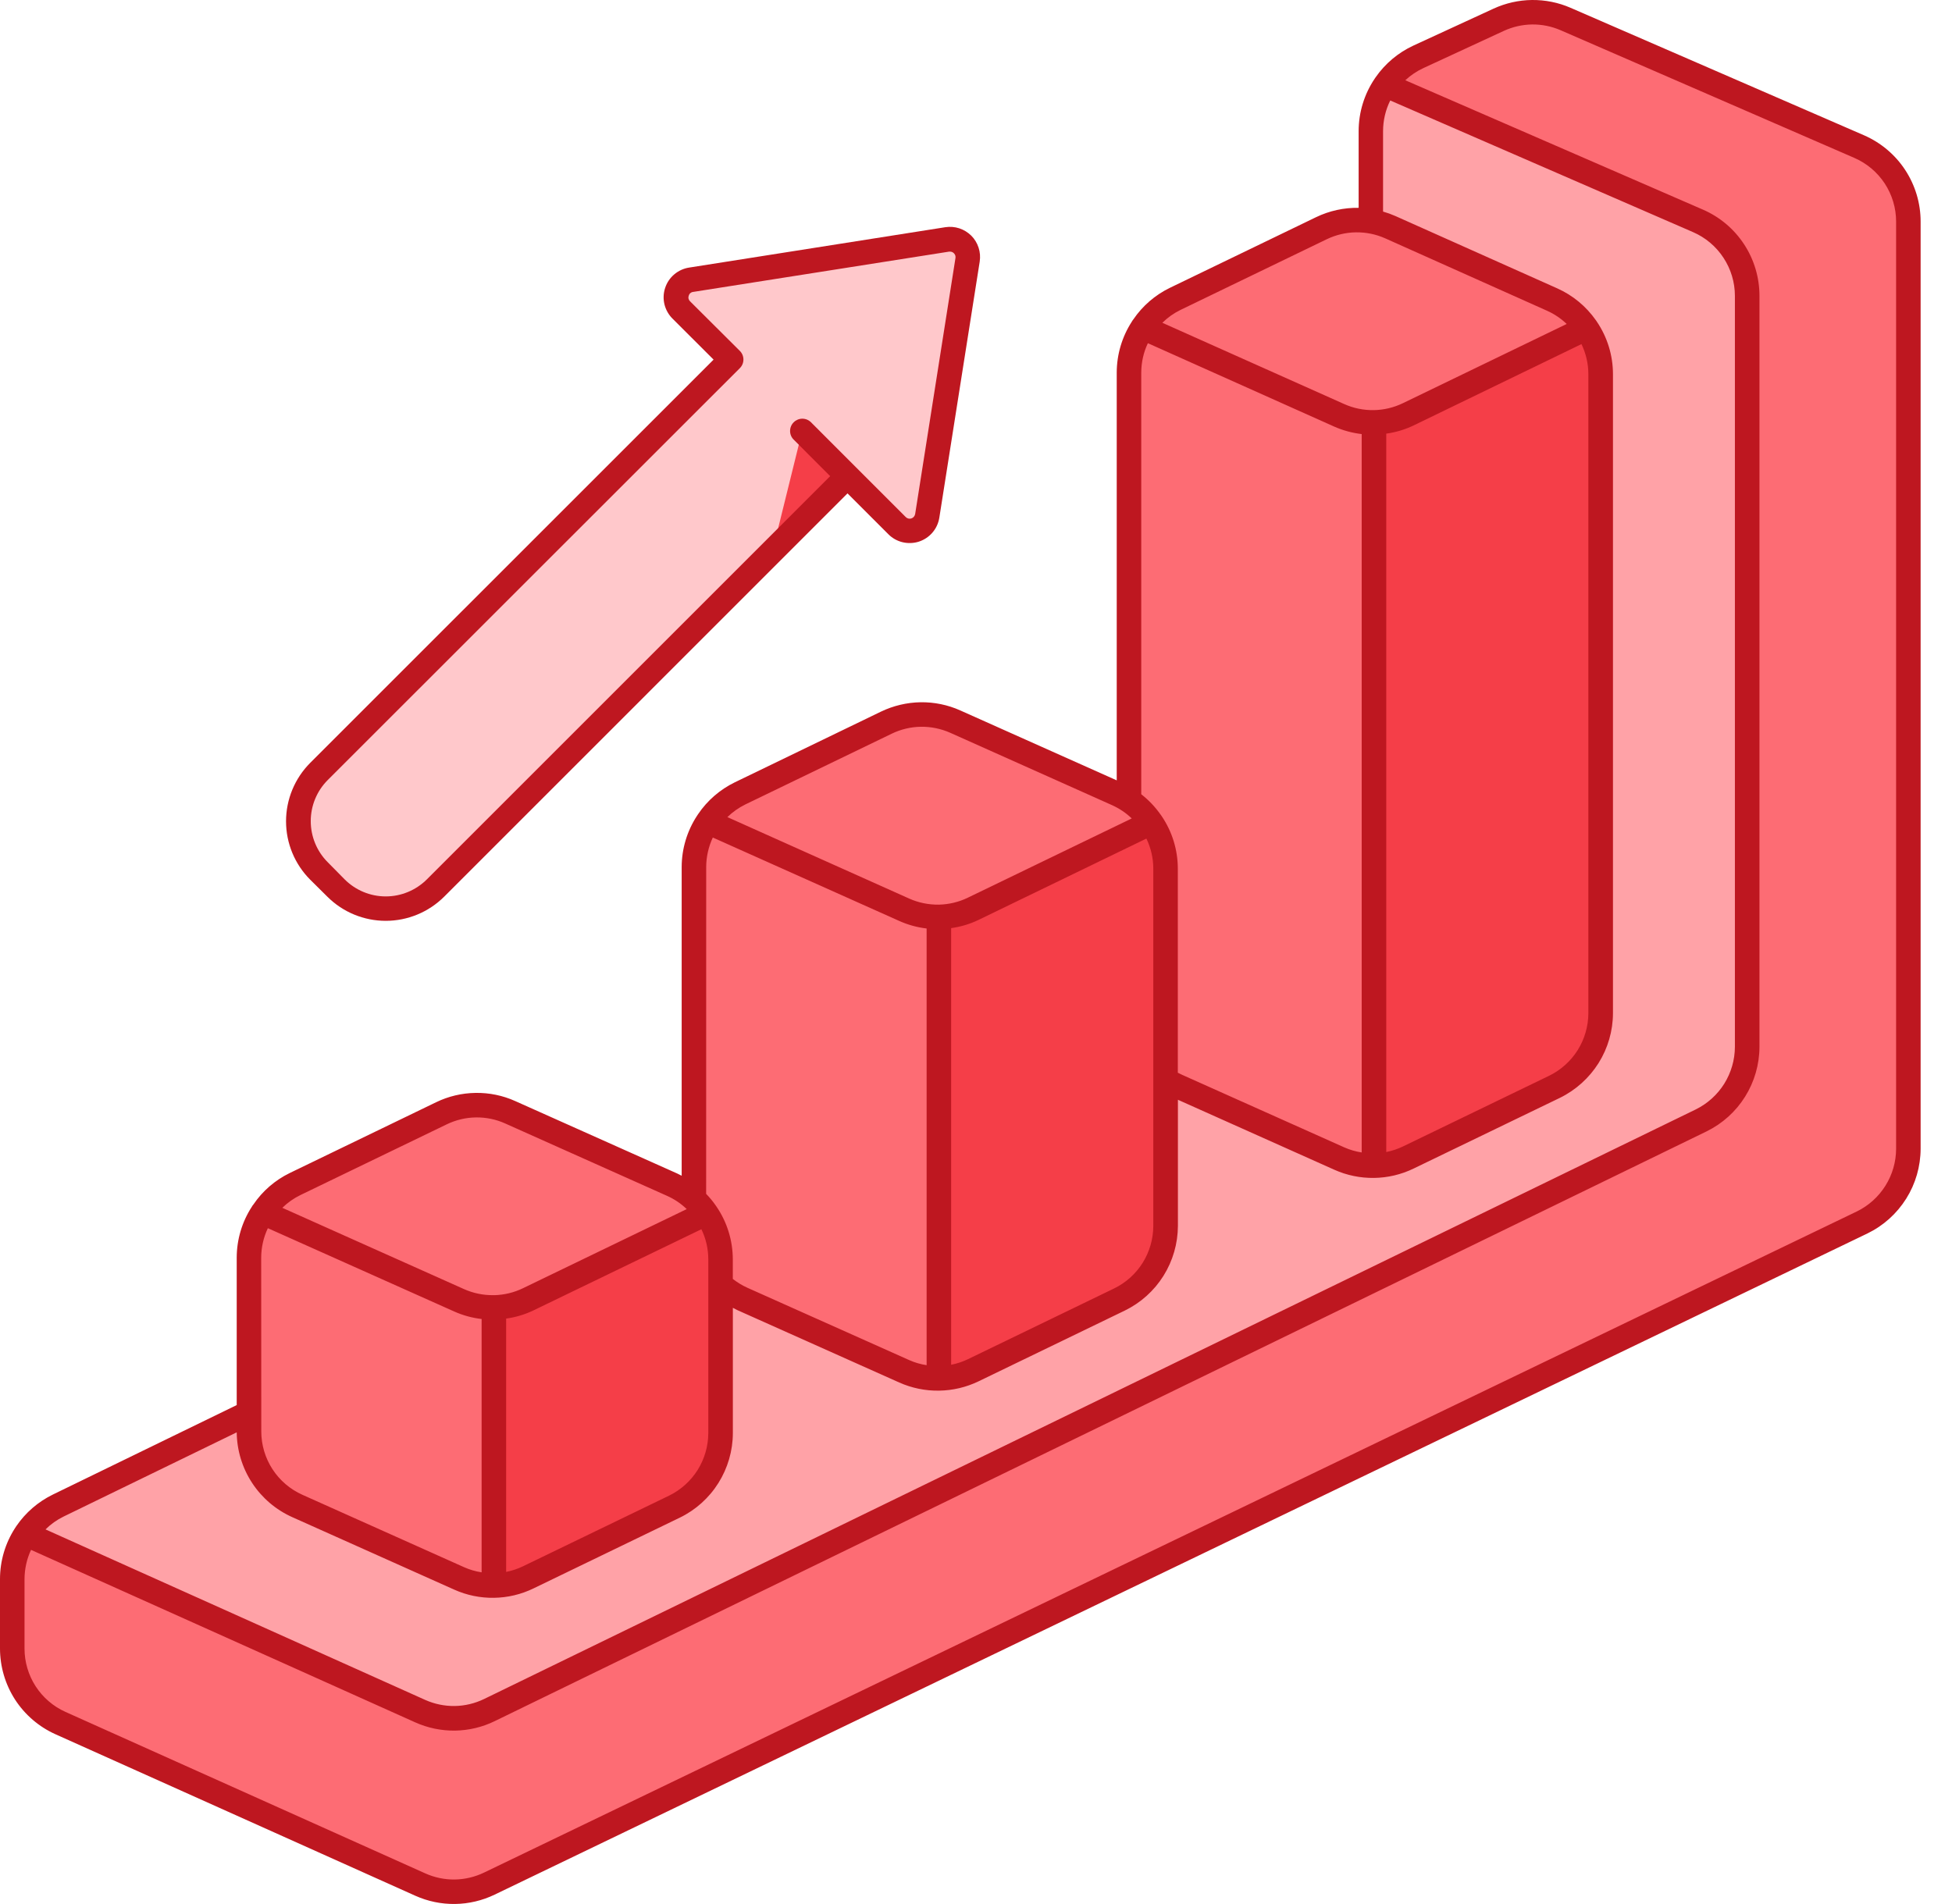
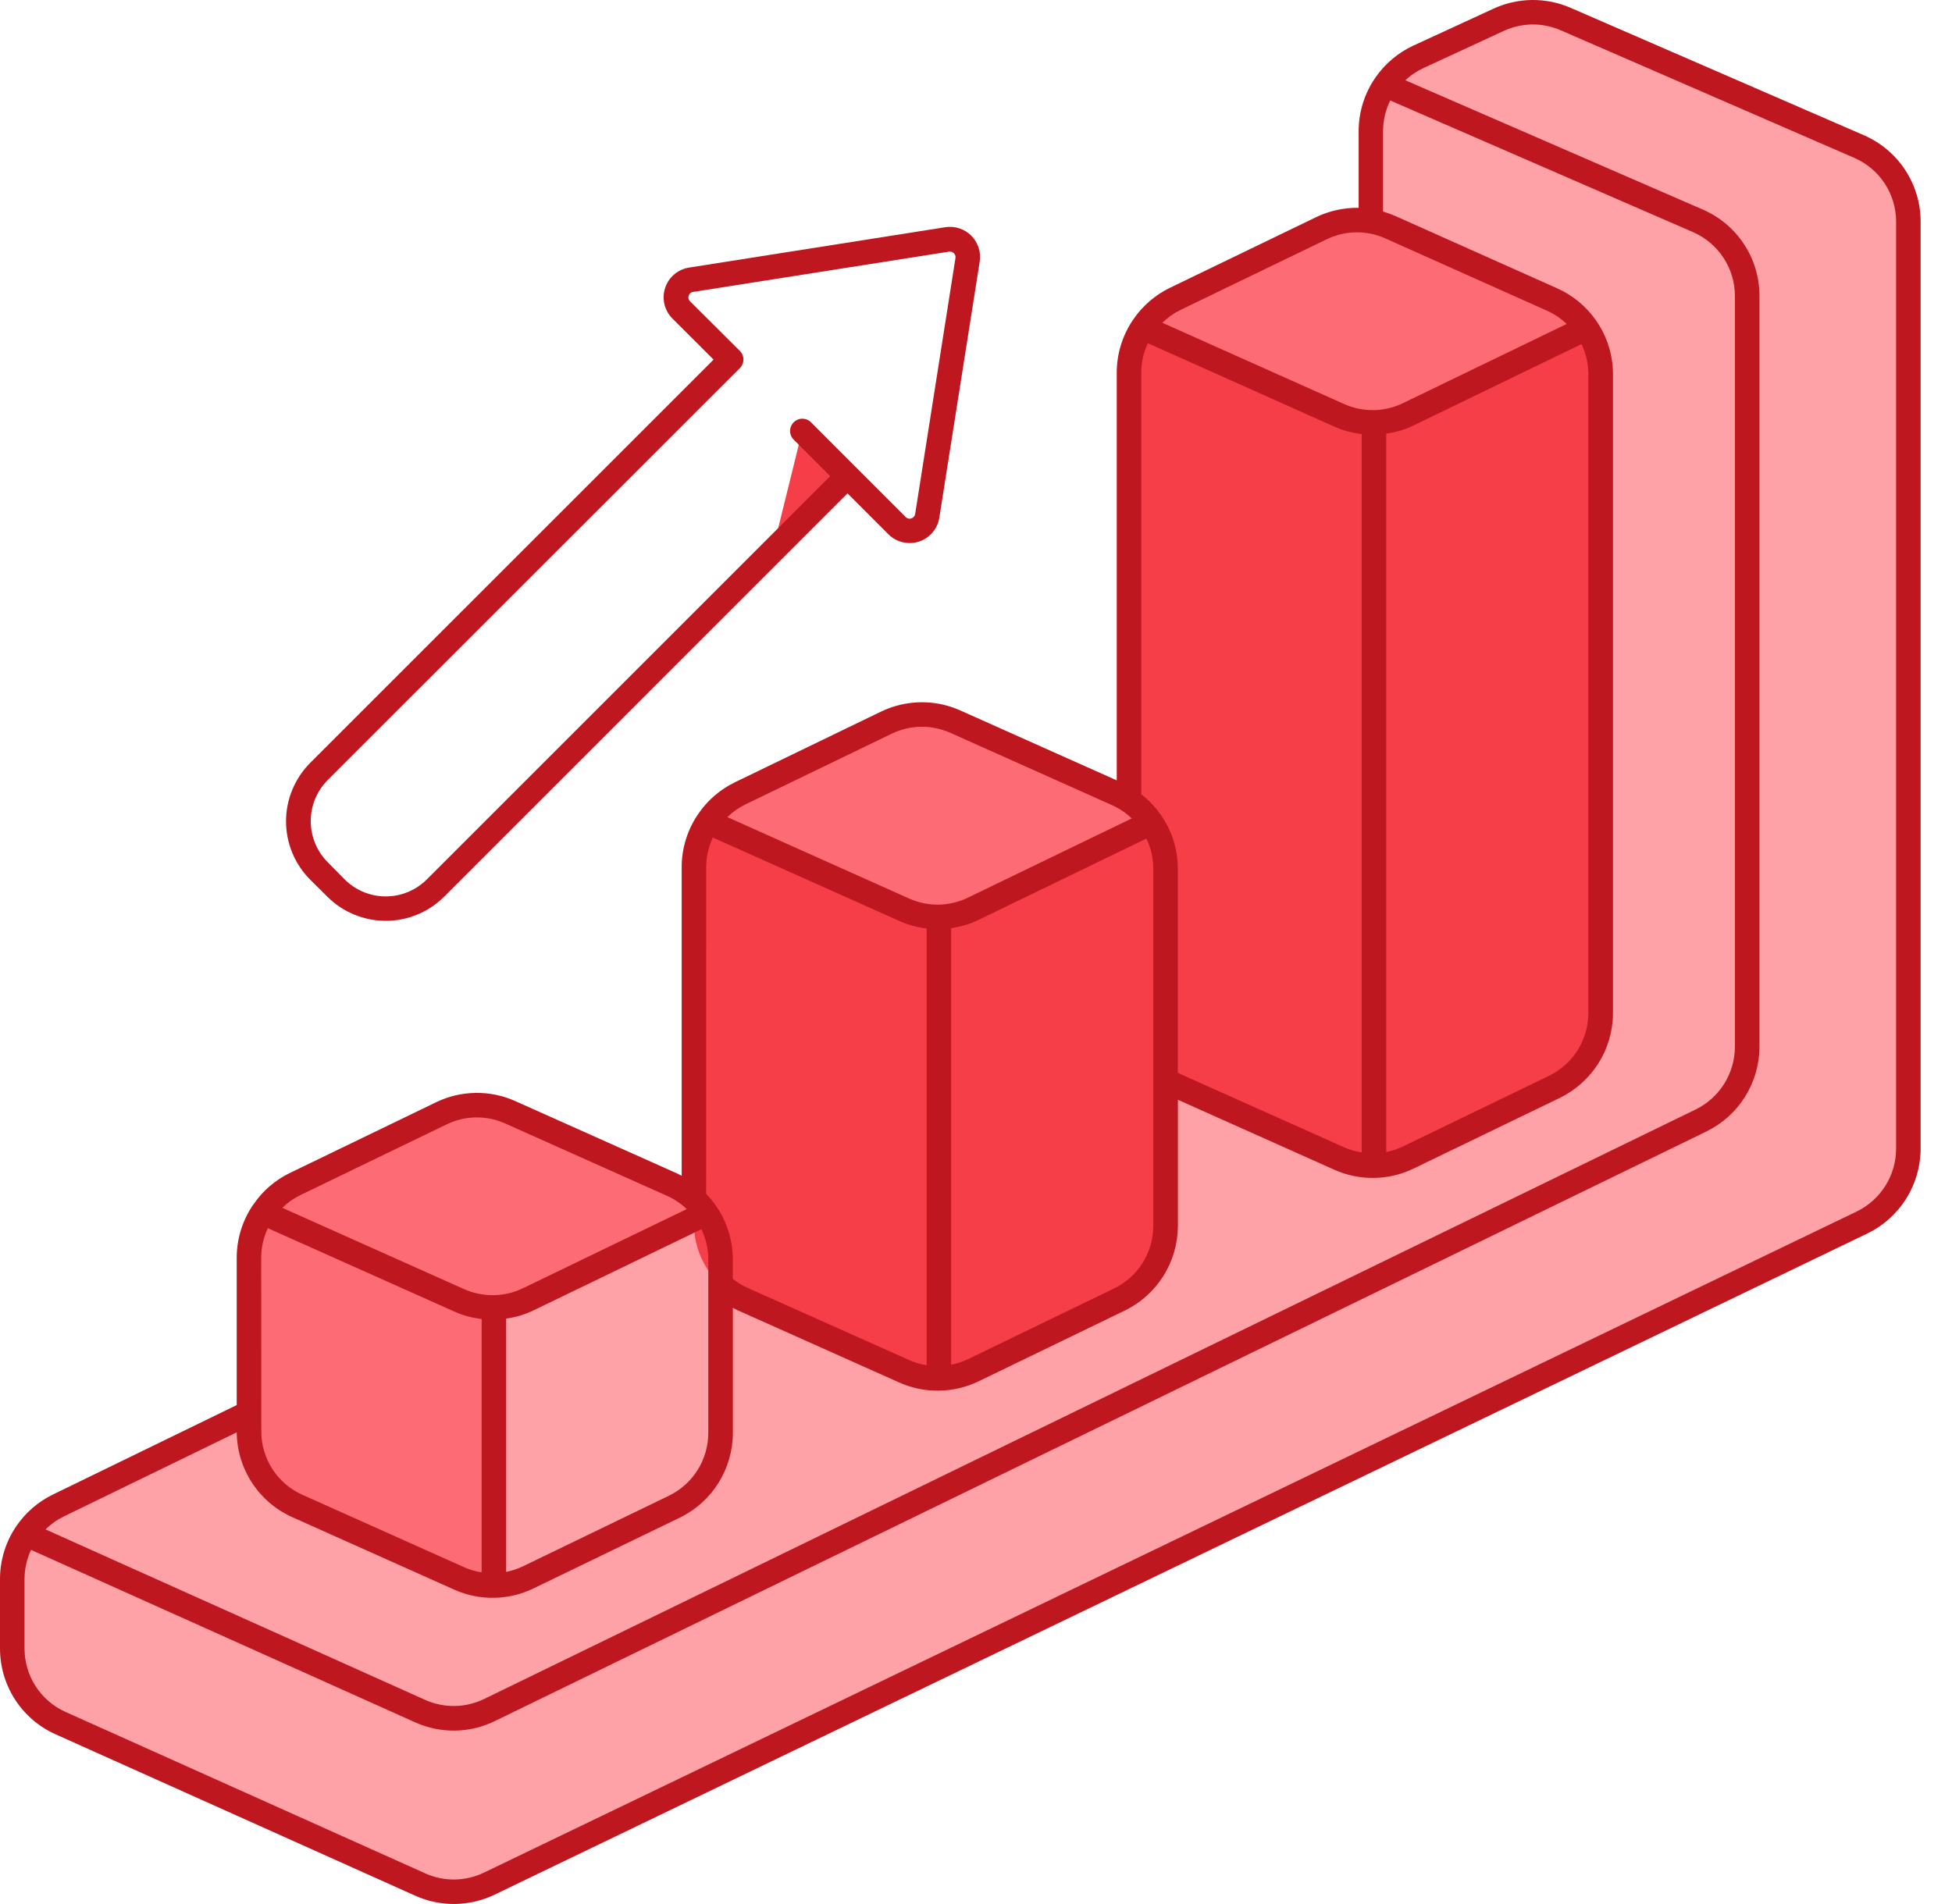
<svg xmlns="http://www.w3.org/2000/svg" width="41" height="40" viewBox="0 0 41 40" fill="none">
  <g clip-path="url(#clip0_2921_3162)">
    <path d="M40.084 4.655V24.139C40.083 24.461 39.992 24.778 39.82 25.051C39.648 25.324 39.403 25.543 39.112 25.683L10.278 39.569C10.052 39.678 9.806 39.736 9.556 39.739C9.305 39.743 9.057 39.692 8.829 39.589L1.276 36.194C0.974 36.06 0.717 35.841 0.536 35.564C0.356 35.286 0.259 34.963 0.258 34.632V33.173C0.258 32.851 0.348 32.535 0.519 32.262C0.69 31.989 0.934 31.769 1.223 31.628L5.451 29.568L27.81 19.08C28.105 18.941 28.355 18.722 28.529 18.447C28.704 18.171 28.797 17.852 28.798 17.526V2.753C28.797 2.425 28.891 2.104 29.067 1.828C29.244 1.552 29.495 1.332 29.792 1.194L31.481 0.416C31.7 0.314 31.939 0.261 32.181 0.258C32.423 0.255 32.662 0.304 32.884 0.4L39.054 3.081C39.36 3.214 39.62 3.434 39.803 3.714C39.986 3.994 40.084 4.321 40.084 4.655Z" fill="#FFA2A7" />
    <path d="M33.616 7.862V21.287C33.616 21.61 33.525 21.926 33.353 22.199C33.182 22.472 32.937 22.692 32.647 22.832L29.575 24.319C29.35 24.427 29.103 24.485 28.853 24.489C28.603 24.492 28.355 24.442 28.127 24.34L24.726 22.818C24.424 22.683 24.167 22.463 23.987 22.185C23.807 21.907 23.711 21.583 23.711 21.252V7.826C23.712 7.49 23.811 7.162 23.997 6.882C24.166 6.624 24.401 6.416 24.679 6.281L25.709 5.783L27.751 4.796C27.976 4.687 28.223 4.629 28.473 4.625C28.723 4.621 28.971 4.673 29.2 4.775L32.6 6.296C32.902 6.431 33.159 6.651 33.339 6.929C33.519 7.207 33.615 7.532 33.615 7.863L33.616 7.862Z" fill="#F53E48" />
-     <path d="M28.856 8.872V24.486C28.605 24.491 28.356 24.441 28.127 24.338L24.726 22.816C24.424 22.681 24.167 22.461 23.987 22.183C23.807 21.905 23.711 21.581 23.711 21.25V7.824C23.712 7.488 23.811 7.16 23.997 6.88C24.166 6.622 24.401 6.414 24.679 6.279L25.709 5.781L28.856 8.872Z" fill="#FD6C74" />
    <path d="M33.32 6.894L29.577 8.704C29.352 8.812 29.106 8.871 28.856 8.875C28.606 8.878 28.358 8.828 28.129 8.726L24 6.878C24.169 6.62 24.405 6.412 24.682 6.277L27.754 4.792C27.98 4.683 28.226 4.625 28.476 4.621C28.727 4.618 28.975 4.669 29.203 4.771L32.603 6.292C32.893 6.422 33.142 6.631 33.32 6.894Z" fill="#FD6C74" />
    <path d="M24.484 18.25V25.757C24.484 26.08 24.393 26.396 24.221 26.669C24.05 26.943 23.805 27.162 23.514 27.302L20.443 28.788C20.217 28.896 19.971 28.954 19.721 28.958C19.471 28.962 19.223 28.911 18.994 28.81L15.594 27.289C15.291 27.153 15.034 26.933 14.854 26.655C14.674 26.377 14.578 26.053 14.578 25.721V18.214C14.578 17.891 14.669 17.575 14.841 17.302C15.012 17.029 15.257 16.809 15.547 16.669L17.664 15.645L18.619 15.183C18.844 15.074 19.091 15.016 19.341 15.012C19.591 15.008 19.839 15.059 20.068 15.162L23.468 16.683C23.757 16.813 24.005 17.021 24.183 17.283C24.378 17.568 24.483 17.905 24.484 18.25Z" fill="#F53E48" />
-     <path d="M19.723 19.262V28.961C19.472 28.966 19.223 28.916 18.994 28.813L15.594 27.292C15.291 27.157 15.034 26.936 14.854 26.658C14.674 26.38 14.578 26.056 14.578 25.725V18.213C14.578 17.891 14.669 17.575 14.841 17.302C15.012 17.028 15.257 16.809 15.547 16.669L17.664 15.645L19.723 19.262Z" fill="#FD6C74" />
    <path d="M24.178 17.282L20.437 19.092C20.212 19.201 19.965 19.259 19.715 19.263C19.465 19.266 19.217 19.215 18.989 19.113L14.859 17.265C15.03 17.008 15.267 16.802 15.546 16.669L18.618 15.183C18.843 15.074 19.09 15.016 19.34 15.012C19.59 15.008 19.838 15.059 20.067 15.162L23.466 16.683C23.754 16.813 24 17.02 24.178 17.282Z" fill="#FD6C74" />
-     <path d="M40.084 4.655V24.139C40.083 24.461 39.992 24.778 39.82 25.051C39.648 25.324 39.403 25.543 39.112 25.683L10.278 39.569C10.052 39.678 9.806 39.736 9.556 39.739C9.305 39.743 9.057 39.692 8.829 39.589L1.276 36.194C0.974 36.06 0.717 35.841 0.536 35.564C0.356 35.286 0.259 34.963 0.258 34.632V33.173C0.258 32.837 0.357 32.509 0.543 32.229L8.825 35.949C9.055 36.053 9.305 36.104 9.558 36.101C9.81 36.097 10.058 36.037 10.285 35.927L35.734 23.538C36.023 23.397 36.268 23.177 36.438 22.904C36.609 22.631 36.7 22.315 36.699 21.993V6.215C36.699 5.881 36.602 5.554 36.419 5.275C36.236 4.995 35.975 4.775 35.669 4.641L29.097 1.785C29.272 1.528 29.513 1.324 29.795 1.194L31.483 0.416C31.703 0.314 31.941 0.261 32.183 0.258C32.425 0.255 32.665 0.304 32.887 0.4L39.054 3.081C39.36 3.214 39.62 3.434 39.803 3.714C39.986 3.994 40.084 4.321 40.084 4.655Z" fill="#FD6C74" />
-     <path d="M15.132 26.457V30.108C15.132 30.431 15.041 30.747 14.87 31.02C14.698 31.294 14.453 31.513 14.162 31.654L11.091 33.138C10.866 33.247 10.62 33.305 10.37 33.309C10.119 33.313 9.871 33.262 9.643 33.161L6.242 31.64C5.939 31.504 5.683 31.284 5.502 31.006C5.322 30.728 5.226 30.404 5.227 30.072V26.421C5.227 26.099 5.318 25.782 5.489 25.509C5.661 25.236 5.906 25.017 6.196 24.876L7.093 24.443L9.268 23.39C9.493 23.281 9.739 23.223 9.989 23.219C10.24 23.215 10.488 23.266 10.716 23.368L14.117 24.892C14.419 25.028 14.676 25.248 14.856 25.526C15.037 25.804 15.132 26.128 15.132 26.46V26.457Z" fill="#F53E48" />
    <path d="M10.371 27.466V33.309C10.12 33.315 9.871 33.264 9.643 33.161L6.242 31.638C5.939 31.503 5.683 31.283 5.502 31.005C5.322 30.727 5.226 30.402 5.227 30.071V26.42C5.227 26.097 5.318 25.781 5.489 25.508C5.661 25.235 5.906 25.015 6.196 24.875L7.093 24.441C8.03 24.944 8.736 25.3 8.819 25.283C9.088 25.221 10.371 27.466 10.371 27.466Z" fill="#FD6C74" />
    <path d="M14.835 25.493L11.093 27.296C10.868 27.405 10.621 27.463 10.371 27.467C10.121 27.47 9.873 27.419 9.645 27.317L5.516 25.472C5.686 25.214 5.924 25.008 6.202 24.875L9.27 23.39C9.495 23.281 9.742 23.223 9.992 23.219C10.242 23.215 10.49 23.266 10.719 23.368L14.119 24.892C14.409 25.022 14.657 25.23 14.835 25.493Z" fill="#FD6C74" />
-     <path d="M20.315 5.455L19.468 10.834C19.457 10.902 19.428 10.965 19.383 11.018C19.338 11.07 19.28 11.109 19.215 11.13C19.149 11.152 19.079 11.155 19.012 11.139C18.945 11.123 18.884 11.088 18.835 11.04L17.793 9.998L16.218 11.569L9.136 18.651C8.859 18.928 8.483 19.084 8.091 19.084C7.699 19.084 7.323 18.928 7.046 18.651L6.691 18.294C6.554 18.157 6.445 17.994 6.37 17.815C6.296 17.635 6.258 17.443 6.258 17.249C6.258 17.055 6.296 16.862 6.37 16.683C6.445 16.504 6.554 16.341 6.691 16.203L15.345 7.552L14.303 6.508C14.255 6.459 14.221 6.398 14.204 6.331C14.188 6.264 14.191 6.194 14.213 6.128C14.234 6.063 14.273 6.005 14.325 5.96C14.378 5.915 14.441 5.886 14.509 5.875L19.889 5.028C19.947 5.019 20.006 5.023 20.062 5.042C20.118 5.06 20.169 5.091 20.211 5.133C20.252 5.174 20.283 5.225 20.302 5.281C20.32 5.337 20.324 5.397 20.315 5.455Z" fill="#FFC8CB" />
    <path d="M17.798 10L16.227 11.572L16.85 9.051L17.798 10Z" fill="#F53E48" />
    <path d="M39.154 2.843L32.986 0.163C32.731 0.052 32.455 -0.003 32.177 0C31.899 0.003 31.625 0.065 31.372 0.181L29.684 0.959C29.367 1.107 29.095 1.335 28.895 1.622L28.874 1.653C28.655 1.978 28.538 2.36 28.537 2.752V4.366C28.228 4.361 27.921 4.428 27.642 4.563L24.57 6.048C24.262 6.198 23.998 6.426 23.805 6.71C23.792 6.725 23.782 6.741 23.773 6.757C23.567 7.076 23.457 7.446 23.456 7.825V16.394L20.17 14.925C19.908 14.807 19.622 14.749 19.335 14.753C19.047 14.758 18.764 14.825 18.504 14.95L15.432 16.436C15.123 16.587 14.858 16.816 14.665 17.101C14.655 17.113 14.646 17.127 14.639 17.14C14.431 17.459 14.319 17.832 14.318 18.212V24.7C14.287 24.684 14.257 24.668 14.224 24.653L10.823 23.132C10.561 23.014 10.276 22.955 9.988 22.96C9.7 22.964 9.417 23.031 9.158 23.157L6.086 24.643C5.778 24.793 5.514 25.021 5.322 25.305C5.309 25.319 5.299 25.334 5.29 25.351C5.083 25.669 4.973 26.04 4.972 26.42V29.518L1.11 31.398C0.801 31.549 0.537 31.777 0.343 32.061C0.332 32.075 0.322 32.091 0.313 32.107C0.109 32.425 0 32.794 5.74133e-07 33.172V34.631C-0 35.012 0.11 35.385 0.316 35.705C0.523 36.024 0.818 36.278 1.166 36.434L8.723 39.826C8.986 39.944 9.271 40.003 9.559 39.999C9.846 39.995 10.13 39.928 10.389 39.803L39.225 25.912C39.559 25.75 39.84 25.497 40.038 25.182C40.235 24.868 40.34 24.504 40.341 24.133V4.654C40.341 4.269 40.228 3.893 40.017 3.571C39.807 3.25 39.506 2.997 39.154 2.843ZM24.795 6.511L27.867 5.026C28.058 4.934 28.267 4.884 28.48 4.881C28.692 4.878 28.903 4.921 29.097 5.008L32.496 6.529C32.648 6.597 32.787 6.691 32.907 6.806L29.465 8.471C29.274 8.563 29.065 8.613 28.852 8.616C28.64 8.619 28.429 8.576 28.235 8.489L24.414 6.781C24.526 6.671 24.654 6.58 24.795 6.511ZM33.217 7.229C33.312 7.426 33.362 7.642 33.362 7.861V21.286C33.361 21.56 33.283 21.829 33.138 22.061C32.992 22.293 32.784 22.48 32.538 22.6L29.466 24.086C29.355 24.139 29.238 24.178 29.117 24.202V9.11C29.316 9.083 29.509 9.025 29.691 8.938L33.217 7.229ZM23.971 7.825C23.972 7.612 24.019 7.402 24.11 7.21L28.024 8.962C28.207 9.043 28.402 9.096 28.601 9.119V24.211C28.475 24.192 28.352 24.156 28.235 24.104L24.834 22.582C24.802 22.568 24.77 22.552 24.739 22.536V18.248C24.739 17.856 24.621 17.472 24.401 17.147C24.394 17.136 24.387 17.125 24.379 17.116C24.265 16.953 24.128 16.808 23.971 16.686V7.825ZM24.079 17.617C24.174 17.814 24.224 18.03 24.224 18.248V25.756C24.223 26.03 24.145 26.299 24 26.531C23.854 26.763 23.646 26.95 23.399 27.069L20.329 28.555C20.218 28.608 20.1 28.648 19.978 28.671V19.498C20.177 19.471 20.371 19.413 20.552 19.326L24.079 17.617ZM15.657 16.899L18.729 15.414C18.921 15.321 19.13 15.271 19.343 15.268C19.555 15.265 19.766 15.309 19.96 15.395L23.36 16.916C23.512 16.985 23.651 17.078 23.771 17.194L20.328 18.859C20.139 18.951 19.931 19 19.721 19.005C19.506 19.008 19.293 18.965 19.098 18.878L15.278 17.166C15.389 17.058 15.518 16.967 15.657 16.899ZM14.833 18.212C14.834 17.999 14.882 17.788 14.972 17.595L18.887 19.347C19.07 19.429 19.264 19.483 19.463 19.506V28.68C19.337 28.661 19.213 28.625 19.097 28.573L15.697 27.053C15.588 27.004 15.486 26.941 15.392 26.868V26.456C15.391 26.06 15.272 25.674 15.049 25.348C15.044 25.34 15.039 25.332 15.033 25.325C14.973 25.238 14.906 25.157 14.832 25.081L14.833 18.212ZM14.732 25.824C14.828 26.021 14.877 26.237 14.877 26.456V30.108C14.876 30.382 14.798 30.65 14.653 30.882C14.507 31.114 14.299 31.301 14.053 31.421L10.981 32.907C10.87 32.96 10.752 32.999 10.631 33.023V27.701C10.83 27.674 11.024 27.616 11.205 27.529L14.732 25.824ZM6.31 25.106L9.382 23.621C9.574 23.528 9.783 23.478 9.996 23.475C10.208 23.472 10.419 23.515 10.613 23.603L14.014 25.124C14.165 25.192 14.304 25.285 14.424 25.401L10.981 27.065C10.796 27.154 10.595 27.203 10.39 27.209H10.374C10.366 27.209 10.358 27.209 10.35 27.209C10.143 27.21 9.938 27.167 9.749 27.083L5.93 25.374C6.041 25.265 6.17 25.174 6.31 25.106ZM5.486 26.42C5.487 26.206 5.535 25.995 5.626 25.802L9.54 27.552C9.723 27.634 9.917 27.687 10.116 27.71V33.032C9.99 33.013 9.867 32.977 9.75 32.925L6.352 31.403C6.095 31.288 5.876 31.101 5.723 30.865C5.57 30.629 5.488 30.353 5.488 30.072L5.486 26.42ZM1.336 31.86L4.972 30.091C4.976 30.468 5.088 30.837 5.295 31.153C5.502 31.469 5.795 31.719 6.14 31.873L9.54 33.395C9.803 33.513 10.088 33.572 10.376 33.567C10.663 33.563 10.946 33.496 11.205 33.37L14.277 31.884C14.611 31.722 14.892 31.47 15.089 31.156C15.286 30.842 15.392 30.479 15.393 30.108V27.475C15.424 27.492 15.455 27.508 15.487 27.523L18.888 29.044C19.151 29.161 19.436 29.22 19.724 29.215C20.012 29.211 20.295 29.144 20.554 29.019L23.625 27.533C23.959 27.37 24.24 27.118 24.437 26.804C24.634 26.49 24.739 26.127 24.741 25.756V23.104L28.026 24.574C28.288 24.692 28.574 24.75 28.861 24.746C29.149 24.742 29.433 24.675 29.692 24.549L32.764 23.064C33.097 22.901 33.378 22.648 33.576 22.334C33.773 22.02 33.878 21.657 33.879 21.286V7.861C33.879 7.468 33.761 7.083 33.54 6.757C33.535 6.747 33.528 6.738 33.521 6.729C33.316 6.437 33.037 6.205 32.711 6.059L29.308 4.538C29.224 4.501 29.138 4.47 29.05 4.445V2.752C29.051 2.529 29.102 2.31 29.201 2.111L35.562 4.877C35.822 4.99 36.044 5.177 36.2 5.415C36.356 5.652 36.44 5.931 36.44 6.215V21.993C36.439 22.267 36.361 22.534 36.217 22.766C36.072 22.998 35.865 23.185 35.62 23.306L10.168 35.693C9.975 35.786 9.765 35.837 9.551 35.84C9.338 35.843 9.126 35.799 8.931 35.712L0.956 32.13C1.067 32.02 1.195 31.929 1.336 31.86ZM39.826 24.136C39.825 24.41 39.747 24.679 39.601 24.911C39.455 25.144 39.247 25.331 39 25.451L10.166 39.34C9.974 39.432 9.765 39.482 9.552 39.485C9.339 39.488 9.128 39.444 8.934 39.357L1.373 35.963C1.117 35.848 0.9 35.66 0.748 35.425C0.596 35.189 0.515 34.914 0.515 34.633V33.174C0.516 32.962 0.562 32.752 0.652 32.56L8.72 36.183C8.984 36.302 9.271 36.361 9.56 36.357C9.849 36.352 10.134 36.284 10.393 36.157L35.846 23.768C36.178 23.605 36.458 23.353 36.654 23.039C36.85 22.726 36.955 22.363 36.956 21.993V6.215C36.956 5.83 36.844 5.454 36.633 5.132C36.422 4.81 36.122 4.557 35.769 4.404L29.517 1.686C29.63 1.581 29.759 1.494 29.9 1.429L31.586 0.649C31.773 0.563 31.975 0.517 32.181 0.514C32.387 0.512 32.59 0.553 32.779 0.635L38.946 3.316C39.207 3.429 39.429 3.615 39.586 3.853C39.742 4.091 39.826 4.369 39.826 4.654V24.136Z" fill="#BE1720" />
    <path d="M6.875 18.837C7.036 18.998 7.227 19.126 7.438 19.213C7.648 19.3 7.874 19.345 8.102 19.345C8.33 19.345 8.556 19.3 8.766 19.213C8.977 19.126 9.168 18.998 9.33 18.837L17.801 10.365L18.659 11.223C18.741 11.306 18.845 11.364 18.957 11.391C19.07 11.418 19.189 11.414 19.299 11.379C19.41 11.343 19.508 11.278 19.584 11.19C19.66 11.102 19.71 10.995 19.729 10.88L20.578 5.495C20.593 5.397 20.585 5.296 20.554 5.202C20.523 5.107 20.471 5.021 20.401 4.951C20.33 4.881 20.244 4.828 20.15 4.797C20.055 4.766 19.955 4.758 19.857 4.773L14.477 5.621C14.361 5.638 14.252 5.688 14.162 5.764C14.072 5.84 14.006 5.939 13.97 6.051C13.933 6.163 13.929 6.283 13.957 6.397C13.986 6.511 14.045 6.615 14.129 6.697L14.988 7.555L6.516 16.026C6.191 16.352 6.008 16.794 6.008 17.254C6.008 17.714 6.191 18.156 6.516 18.481L6.875 18.837ZM6.882 16.389L15.539 7.735C15.588 7.687 15.615 7.621 15.615 7.553C15.615 7.485 15.588 7.419 15.539 7.371L14.493 6.329C14.478 6.314 14.467 6.295 14.462 6.274C14.457 6.254 14.459 6.232 14.466 6.212C14.472 6.191 14.483 6.172 14.5 6.158C14.516 6.144 14.536 6.135 14.557 6.133L19.937 5.286H19.956C19.972 5.286 19.988 5.29 20.003 5.297C20.018 5.304 20.032 5.314 20.042 5.327C20.053 5.339 20.061 5.354 20.066 5.37C20.07 5.386 20.071 5.403 20.069 5.419L19.222 10.799C19.218 10.82 19.209 10.839 19.195 10.856C19.182 10.872 19.163 10.884 19.143 10.891C19.123 10.898 19.101 10.899 19.08 10.894C19.059 10.889 19.04 10.878 19.025 10.863L17.983 9.821L17.035 8.872C16.986 8.823 16.921 8.796 16.852 8.796C16.784 8.796 16.718 8.824 16.67 8.872C16.622 8.92 16.595 8.986 16.595 9.054C16.595 9.123 16.622 9.188 16.671 9.236L17.437 10.003L8.966 18.474C8.736 18.703 8.426 18.832 8.102 18.832C7.778 18.832 7.468 18.703 7.239 18.474L6.882 18.112C6.654 17.883 6.527 17.573 6.527 17.25C6.527 16.928 6.654 16.618 6.882 16.389Z" fill="#BE1720" />
  </g>
  <defs>
    <clipPath id="clip0_2921_3162">
      <rect width="40.341" height="40" fill="white" />
    </clipPath>
  </defs>
</svg>